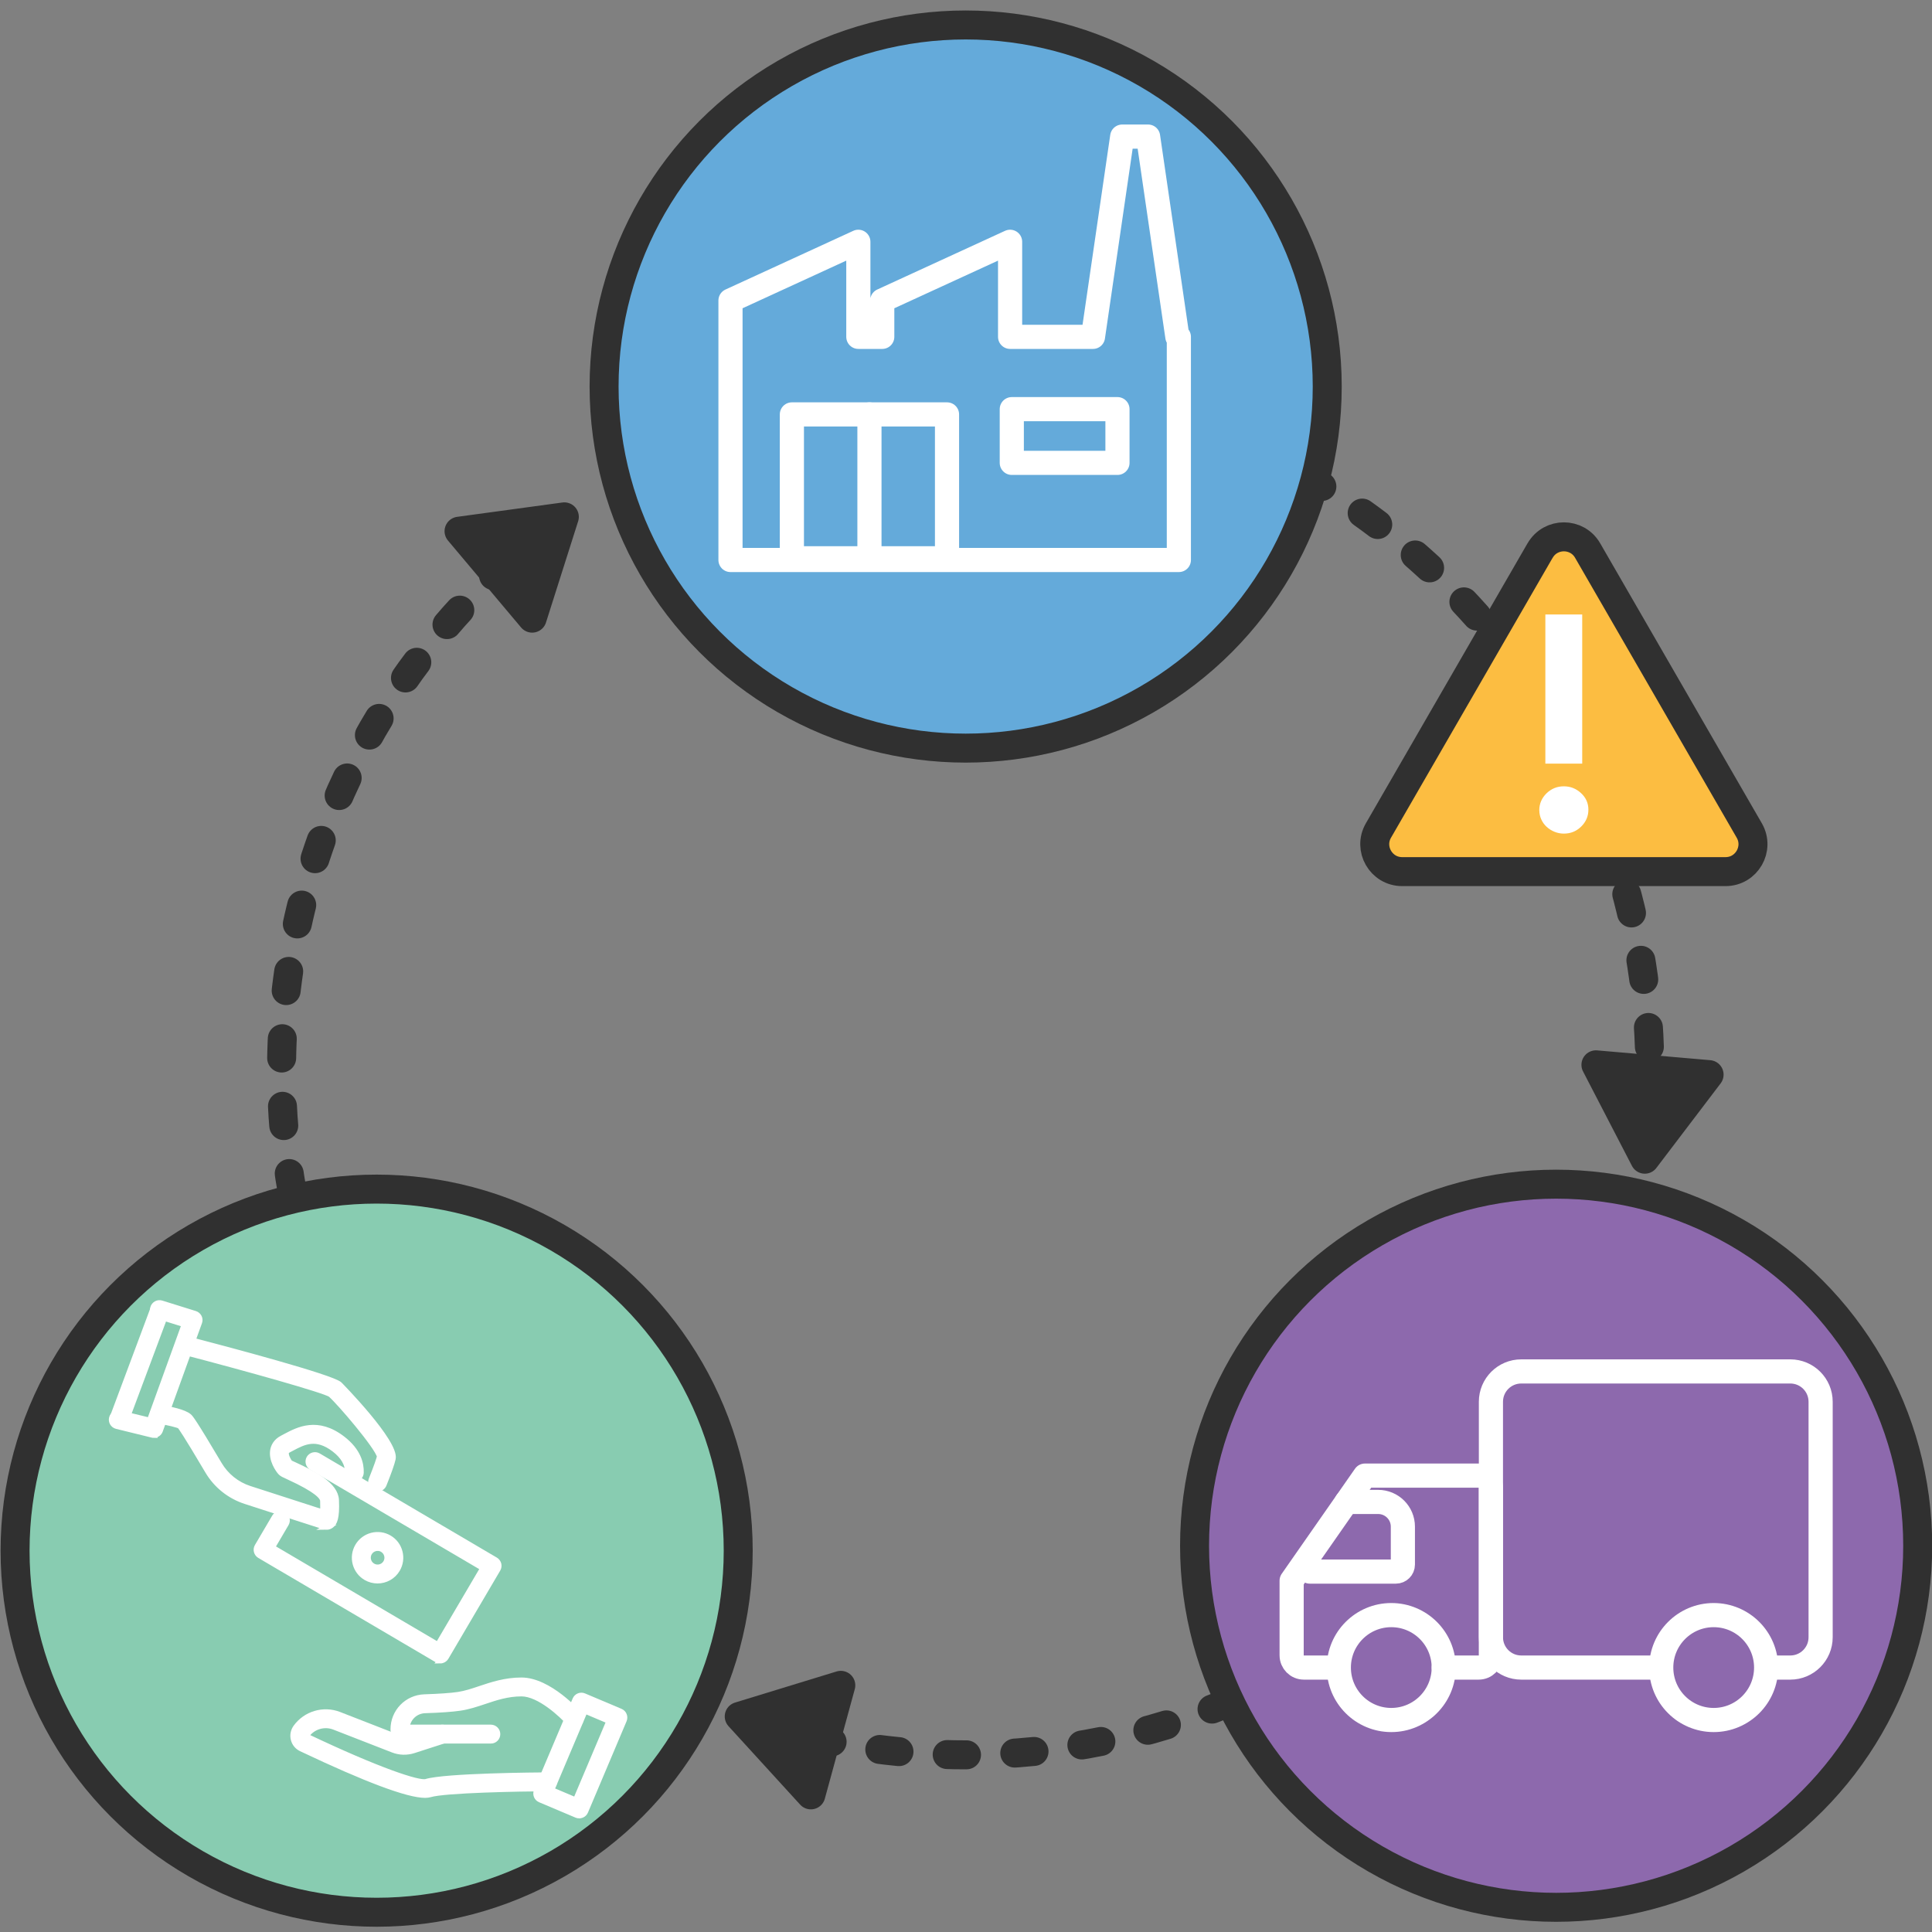
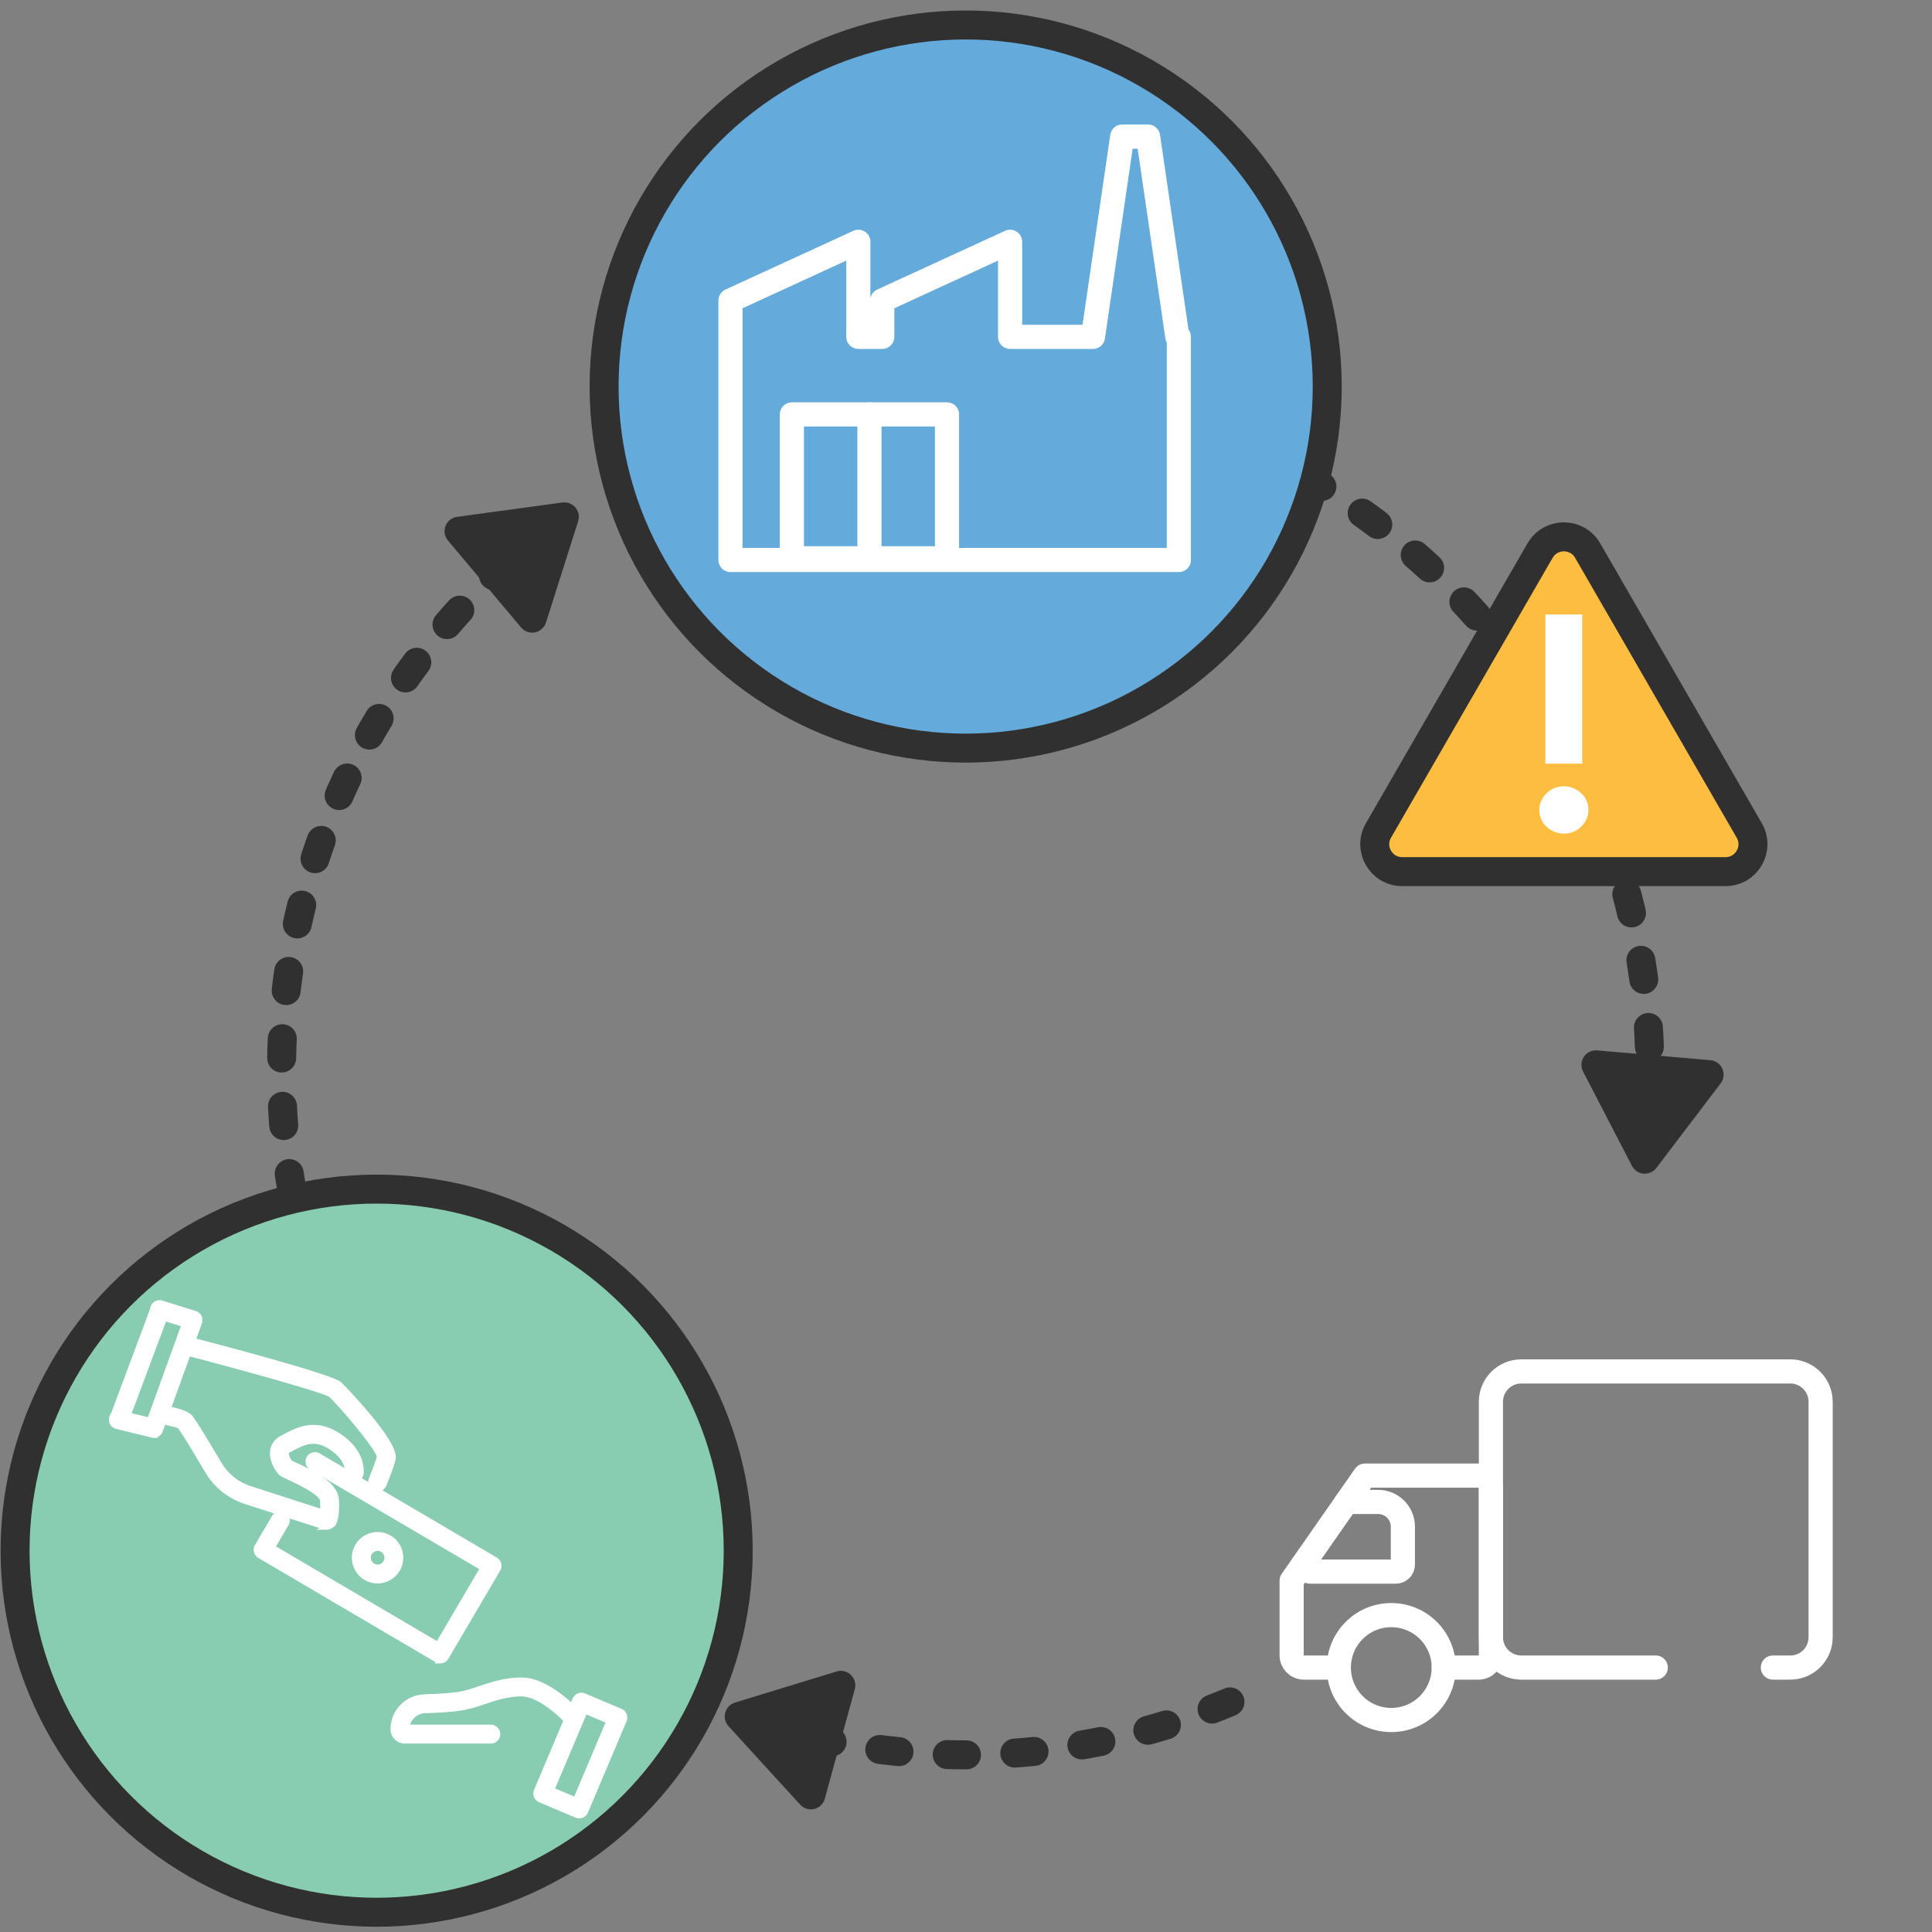
<svg xmlns="http://www.w3.org/2000/svg" id="Layer_2" width="400" height="400" viewBox="0 0 400 400">
  <rect x="0" y="0" width="400" height="400" fill="#808080" stroke="none" />
  <defs>
    <style>.cls-1{stroke-dasharray:4 10;}.cls-1,.cls-2,.cls-3,.cls-4,.cls-5,.cls-6,.cls-7{stroke-linecap:round;stroke-linejoin:round;}.cls-1,.cls-2,.cls-3,.cls-5,.cls-6,.cls-7{stroke:#303030;stroke-width:6px;}.cls-1,.cls-4{fill:none;}.cls-2{fill:#8d69ad;}.cls-8{stroke-width:4px;}.cls-8,.cls-9,.cls-10{fill:#fff;}.cls-8,.cls-4,.cls-10{stroke:#fff;}.cls-8,.cls-10{stroke-miterlimit:10;}.cls-3{fill:#88ccb1;}.cls-4{stroke-width:5px;}.cls-5{fill:#303030;}.cls-6{fill:#fcbd41;}.cls-7{fill:#64aada;}</style>
  </defs>
  <path class="cls-1" d="M254.65,352.36c-16.84,7.06-35.32,10.96-54.72,10.96-12.77,0-25.14-1.69-36.91-4.86" />
  <path class="cls-1" d="M270.24,98.68c42.62,24.42,71.33,70.35,71.33,122.99,0,2.36-.06,4.71-.17,7.04" />
  <path class="cls-1" d="M60.53,246.92c-1.47-8.19-2.24-16.63-2.24-25.25,0-41.2,17.59-78.29,45.67-104.18" />
  <circle class="cls-7" cx="199.93" cy="80.03" r="74.86" />
  <circle class="cls-3" cx="77.98" cy="321.05" r="74.86" />
-   <circle class="cls-2" cx="322.18" cy="320.03" r="74.86" />
  <polygon class="cls-4" points="243.76 69.74 237.7 28.28 235.95 28.28 234.1 28.28 232.34 28.28 226.29 69.74 209.13 69.74 209.13 50.06 182.66 62.22 182.66 69.74 177.71 69.74 177.71 50.06 151.24 62.22 151.24 69.74 151.24 82.53 151.24 115.94 244.07 115.94 244.07 69.74 243.76 69.74" />
  <rect class="cls-4" x="163.95" y="85.8" width="32.12" height="29.79" />
  <line class="cls-4" x1="180.01" y1="115.59" x2="180.01" y2="85.8" />
-   <rect class="cls-4" x="209.48" y="84.71" width="21.88" height="11.12" />
  <path class="cls-4" d="M367.05,345.25h3.61c3.47,0,6.28-2.81,6.28-6.28v-48.75c0-3.47-2.81-6.28-6.28-6.28h-55.7c-3.47,0-6.28,2.81-6.28,6.28v48.75c0,3.47,2.81,6.28,6.28,6.28h27.85" />
  <path class="cls-4" d="M298.91,345.25h7.23c1.4,0,2.53-1.13,2.53-2.53v-34.68c0-1.4-1.13-2.53-2.53-2.53h-23.55s-15.17,21.75-15.17,21.75v15.46c0,1.4,1.13,2.53,2.53,2.53h7.23" />
  <path class="cls-4" d="M278.79,310.96h6.55c2.82,0,5.11,2.29,5.11,5.11v7.86c0,.8-.65,1.45-1.45,1.45h-17.81" />
-   <circle class="cls-4" cx="354.8" cy="345.25" r="10.86" />
  <circle class="cls-4" cx="288.05" cy="345.25" r="10.86" />
  <path class="cls-10" d="M78.18,308.31c-.18,0-.36-.03-.54-.11-.75-.3-1.11-1.15-.81-1.89,1.18-2.95,1.58-4.22,1.71-4.76-.45-2.01-8.23-11.11-10.14-12.79-1.44-.92-16.82-5.24-30.52-8.82-.78-.2-1.24-1-1.04-1.78.2-.78.99-1.24,1.78-1.04,8.96,2.34,30,7.94,31.71,9.45.12.11,11.83,12.02,11.09,15.46-.21.96-.82,2.71-1.88,5.36-.23.57-.77.91-1.35.91ZM78.55,301.63h0Z" />
  <path class="cls-10" d="M67.59,316.22c-.15,0-.3-.02-.46-.06-.4-.11-13.67-4.41-16.33-5.27-3.3-1.07-6.09-3.3-7.85-6.28-4.66-7.88-5.58-9.11-5.75-9.3-.35-.23-2.45-.76-4.42-1.07-.79-.13-1.34-.87-1.21-1.66.13-.79.87-1.32,1.66-1.21,1.79.28,4.94.9,5.98,1.85.28.26.8.74,6.24,9.92,1.4,2.37,3.62,4.15,6.24,5,6.16,2,12.52,4.05,15.07,4.87.04-.48.06-1.21.02-2.3-.03-.76-1.27-2.22-6.98-4.83-1.1-.5-1.47-.67-1.76-.98-.53-.57-1.95-2.63-1.6-4.65.14-.78.6-1.87,2-2.58l.64-.34c2.65-1.4,6.65-3.52,11.87.48,3.31,2.54,3.92,5.25,3.86,7.08-.03.8-.66,1.46-1.51,1.4-.8-.03-1.43-.7-1.4-1.51.06-1.64-.88-3.25-2.72-4.66-3.74-2.86-6.28-1.52-8.73-.22l-.68.36c-.41.21-.44.4-.46.49-.11.6.43,1.61.77,2.05.2.1.53.25.93.43,4.12,1.89,8.53,4.17,8.67,7.35.17,3.78-.4,4.77-1.03,5.27-.32.25-.69.38-1.08.38Z" />
  <path class="cls-10" d="M31.86,297.2c-.12,0-.24-.01-.36-.05l-7.37-1.81c-.78-.2-1.25-.99-1.05-1.77.2-.78.99-1.26,1.77-1.05l6.09,1.48,7.15-19.75-5.5-1.72c-.77-.24-1.2-1.06-.96-1.82.24-.77,1.05-1.2,1.82-.96l6.96,2.17c.38.12.69.39.87.74.18.36.2.77.06,1.14l-8.12,22.42c-.21.59-.77.96-1.37.96Z" />
  <path class="cls-10" d="M91.15,343.89c-.26,0-.51-.07-.74-.2l-36.68-21.57c-.69-.41-.92-1.3-.52-1.99l3.59-6.1c.41-.69,1.3-.93,1.99-.52.69.41.92,1.3.52,1.99l-2.85,4.85,34.17,20.1,9.27-15.76-35.43-20.83c-.69-.41-.92-1.3-.52-1.99.41-.69,1.3-.92,1.99-.52l36.68,21.57c.33.2.57.52.67.89.1.37.04.77-.15,1.1l-10.74,18.27c-.2.33-.52.57-.89.67-.12.03-.24.05-.37.05Z" />
  <path class="cls-10" d="M78.17,327.34c-.83,0-1.67-.21-2.44-.66-1.11-.65-1.9-1.7-2.23-2.95-.32-1.25-.14-2.55.51-3.66.65-1.11,1.7-1.9,2.95-2.23,1.25-.32,2.55-.14,3.66.51,1.11.65,1.9,1.7,2.22,2.95.32,1.25.14,2.55-.51,3.66h0c-.9,1.53-2.51,2.38-4.17,2.38ZM78.18,320.6c-.16,0-.32.02-.48.06-.49.13-.91.44-1.17.88-.26.44-.33.96-.2,1.45.13.5.44.91.88,1.17.91.54,2.08.23,2.62-.68.26-.44.33-.96.2-1.45-.13-.49-.44-.91-.88-1.17-.3-.18-.63-.27-.97-.27ZM81.09,324.23h.01-.01Z" />
-   <path class="cls-10" d="M88.02,371.73c-3.59,0-12.21-3.23-25.68-9.62-.81-.38-1.41-1.1-1.63-1.97-.23-.87-.05-1.79.47-2.53,2.05-2.86,5.79-3.97,9.07-2.69l12.12,4.72c.77.3,1.62.33,2.41.07l6.38-2.06c.77-.25,1.59.17,1.83.94.25.77-.17,1.59-.94,1.83l-6.38,2.06c-1.42.46-2.97.42-4.36-.13l-12.12-4.72c-2.04-.8-4.37-.11-5.65,1.68l.04.17c14.82,7.04,23.15,9.78,24.62,9.34,4.01-1.22,23.03-1.36,25.18-1.37h0c.8,0,1.45.65,1.46,1.45,0,.8-.64,1.46-1.45,1.46-5.74.03-21.3.31-24.35,1.24-.28.08-.62.13-1.04.13Z" />
  <path class="cls-10" d="M101.6,360.48h-17.81c-1.34,0-2.44-1.09-2.44-2.44,0-3.67,2.87-6.63,6.53-6.75,3.05-.1,5.46-.27,6.97-.49,1.48-.22,2.96-.71,4.53-1.24,2.45-.82,5.23-1.75,8.58-1.75,5.76,0,11.77,6.78,12.02,7.07.53.6.47,1.52-.13,2.05-.6.53-1.52.47-2.05-.13-1.49-1.69-6.15-6.08-9.83-6.08-2.87,0-5.3.81-7.65,1.6-1.62.54-3.29,1.1-5.03,1.36-1.64.24-4.09.42-7.29.52-1.92.06-3.46,1.5-3.69,3.37h17.31c.8,0,1.46.65,1.46,1.46s-.65,1.46-1.46,1.46Z" />
  <path class="cls-10" d="M119.92,375.98c-.19,0-.39-.04-.57-.12l-7.55-3.19c-.74-.31-1.09-1.17-.77-1.91l8-18.92c.31-.74,1.16-1.09,1.91-.77l7.55,3.19c.36.15.64.44.78.79.15.36.14.76,0,1.11l-8,18.92c-.15.36-.44.64-.79.78-.17.07-.36.11-.55.11ZM114.28,370.55l4.87,2.06,6.87-16.24-4.87-2.06-6.87,16.23Z" />
  <line class="cls-8" x1="33.25" y1="270.89" x2="24.65" y2="293.91" />
  <polygon class="cls-5" points="330.42 220.46 340.54 240 353.85 222.49 330.42 220.46" />
  <polygon class="cls-5" points="174.08 348.93 153.05 355.37 167.88 371.61 174.08 348.93" />
  <polygon class="cls-5" points="110.18 127.98 116.84 107.01 95.04 109.98 110.18 127.98" />
  <path class="cls-6" d="M318.86,113.98l-33.47,57.97c-2.18,3.78.55,8.51,4.92,8.51h66.94c4.37,0,7.1-4.73,4.92-8.51l-33.47-57.97c-2.18-3.78-7.65-3.78-9.83,0Z" />
  <path class="cls-9" d="M318.69,167.76c0-1.35.5-2.52,1.49-3.5,1-.97,2.19-1.46,3.59-1.46s2.54.47,3.56,1.4c1.01.93,1.53,2.07,1.53,3.43s-.5,2.52-1.49,3.5c-1,.98-2.19,1.46-3.59,1.46-.68,0-1.33-.13-1.94-.38-.62-.25-1.15-.59-1.62-1.02-.47-.42-.83-.93-1.11-1.53-.27-.59-.41-1.23-.41-1.9ZM327.58,158.1h-7.63v-30.88h7.63v30.88Z" />
</svg>